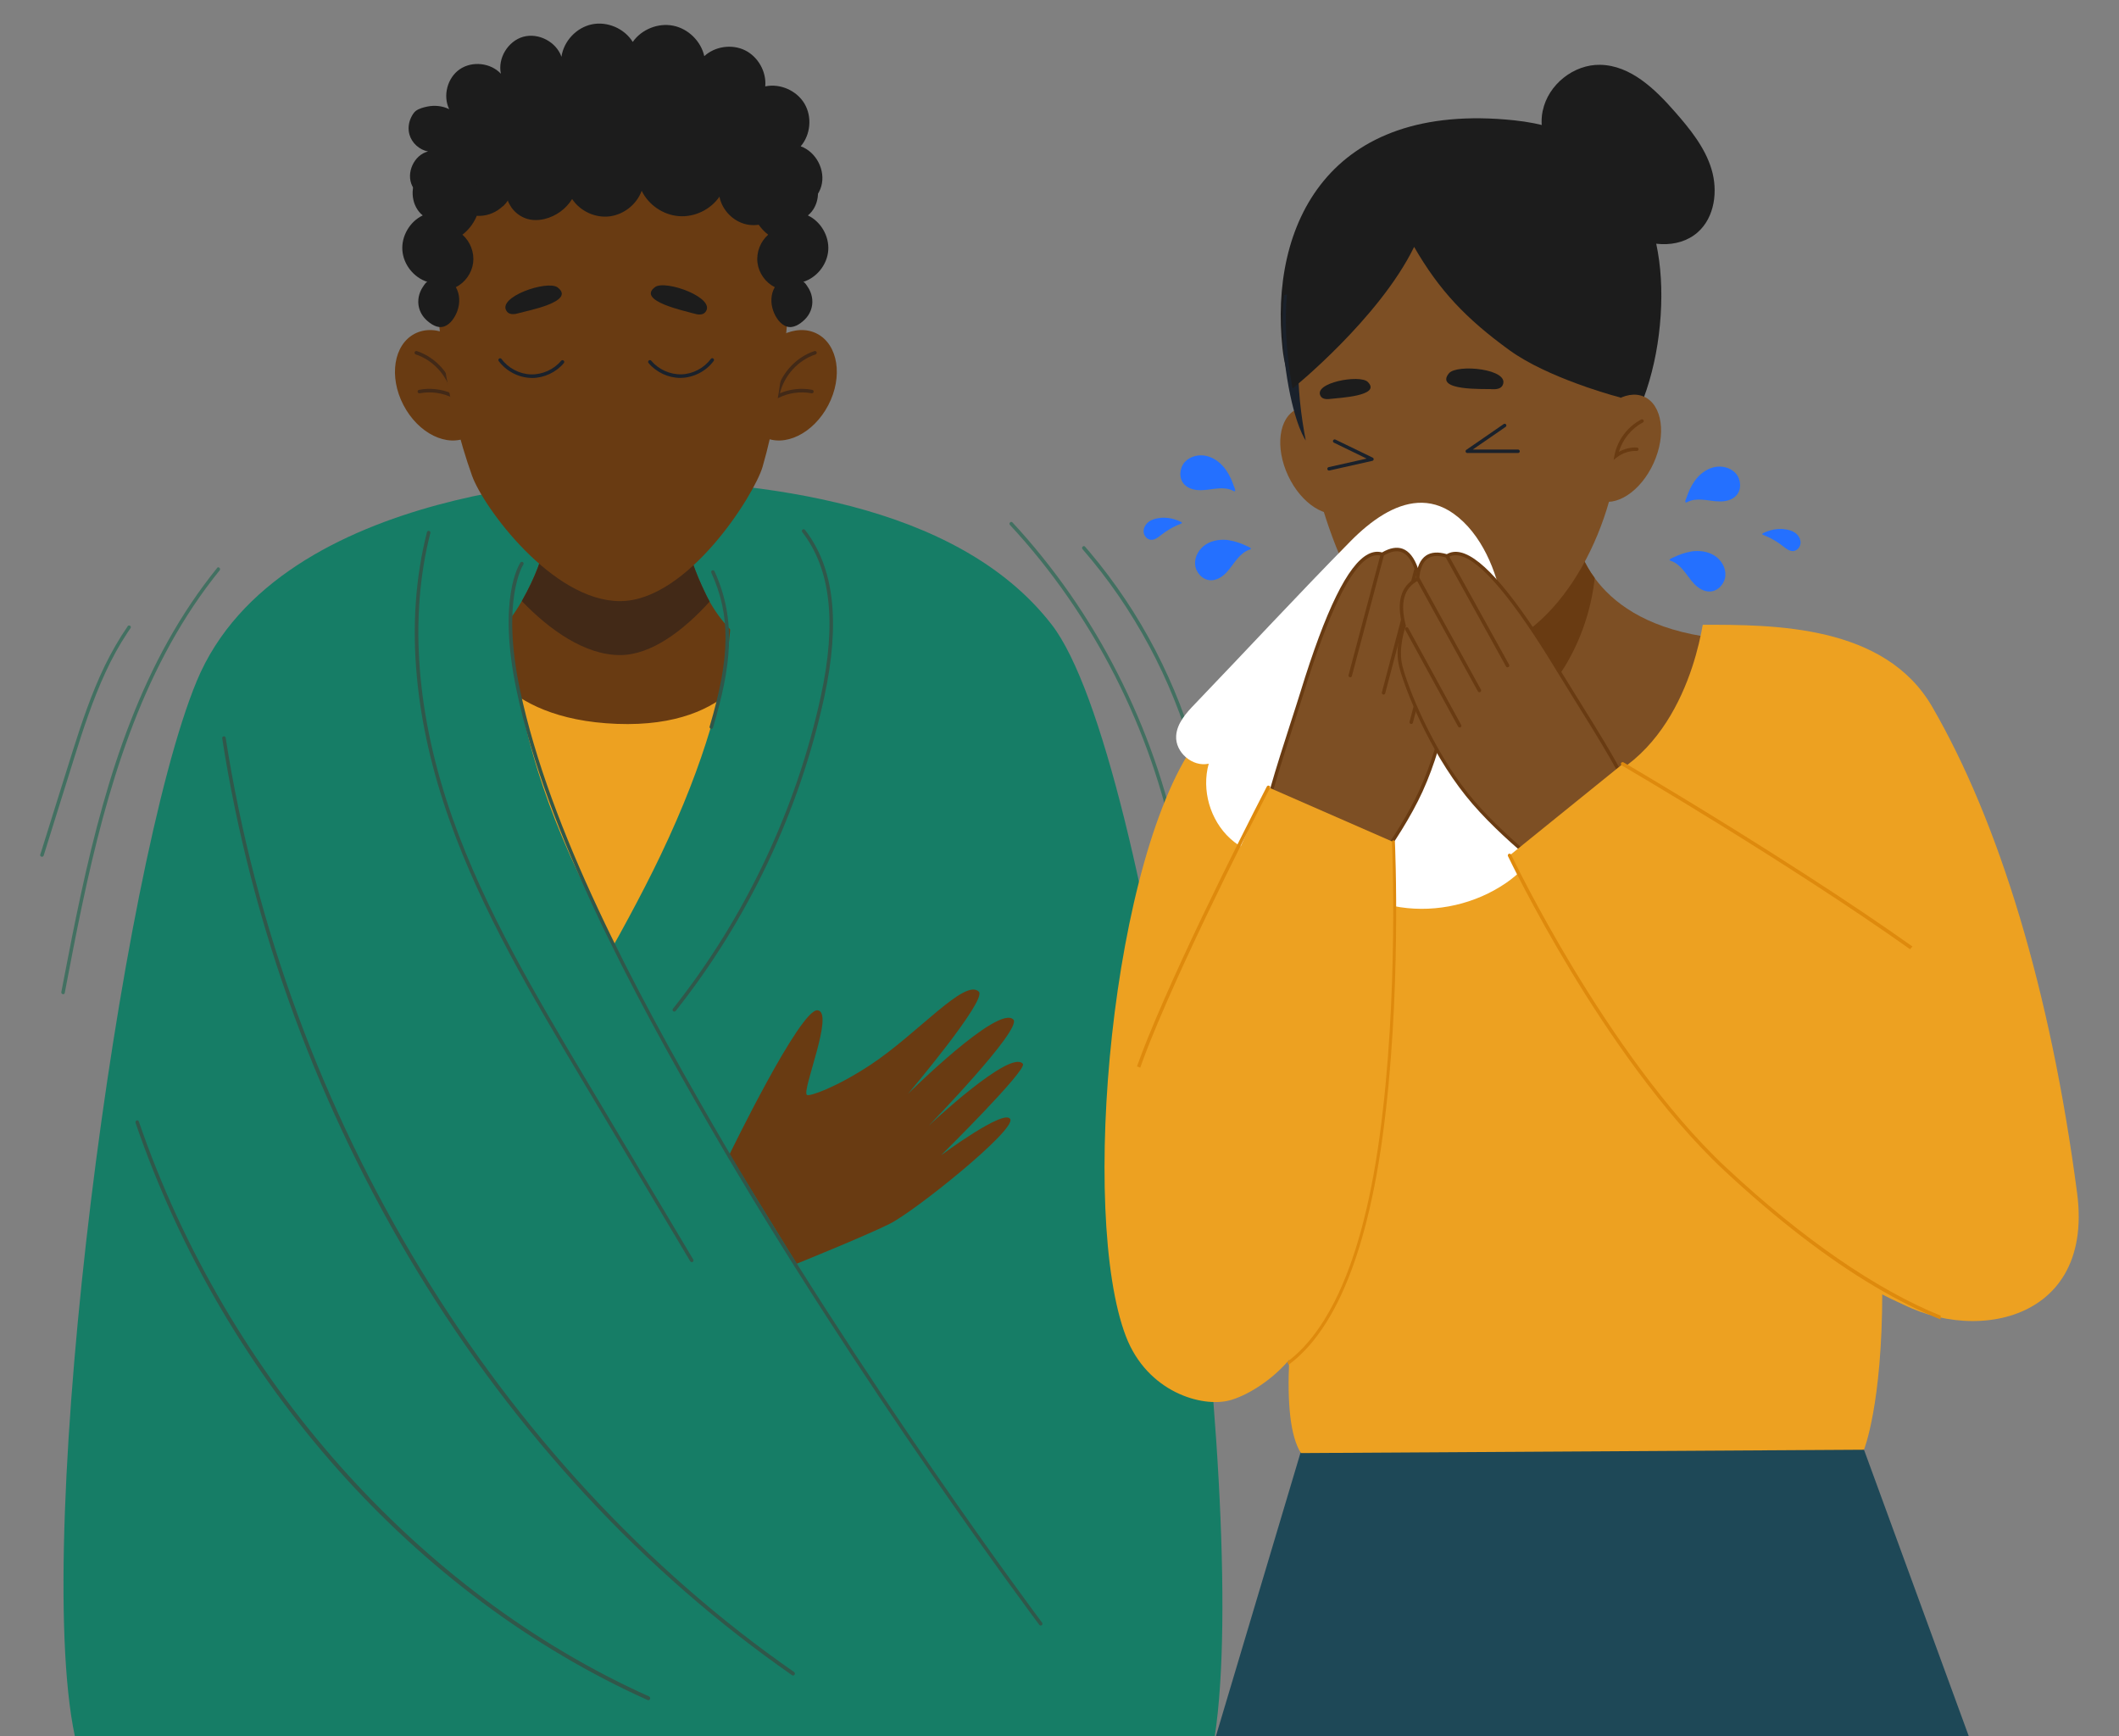
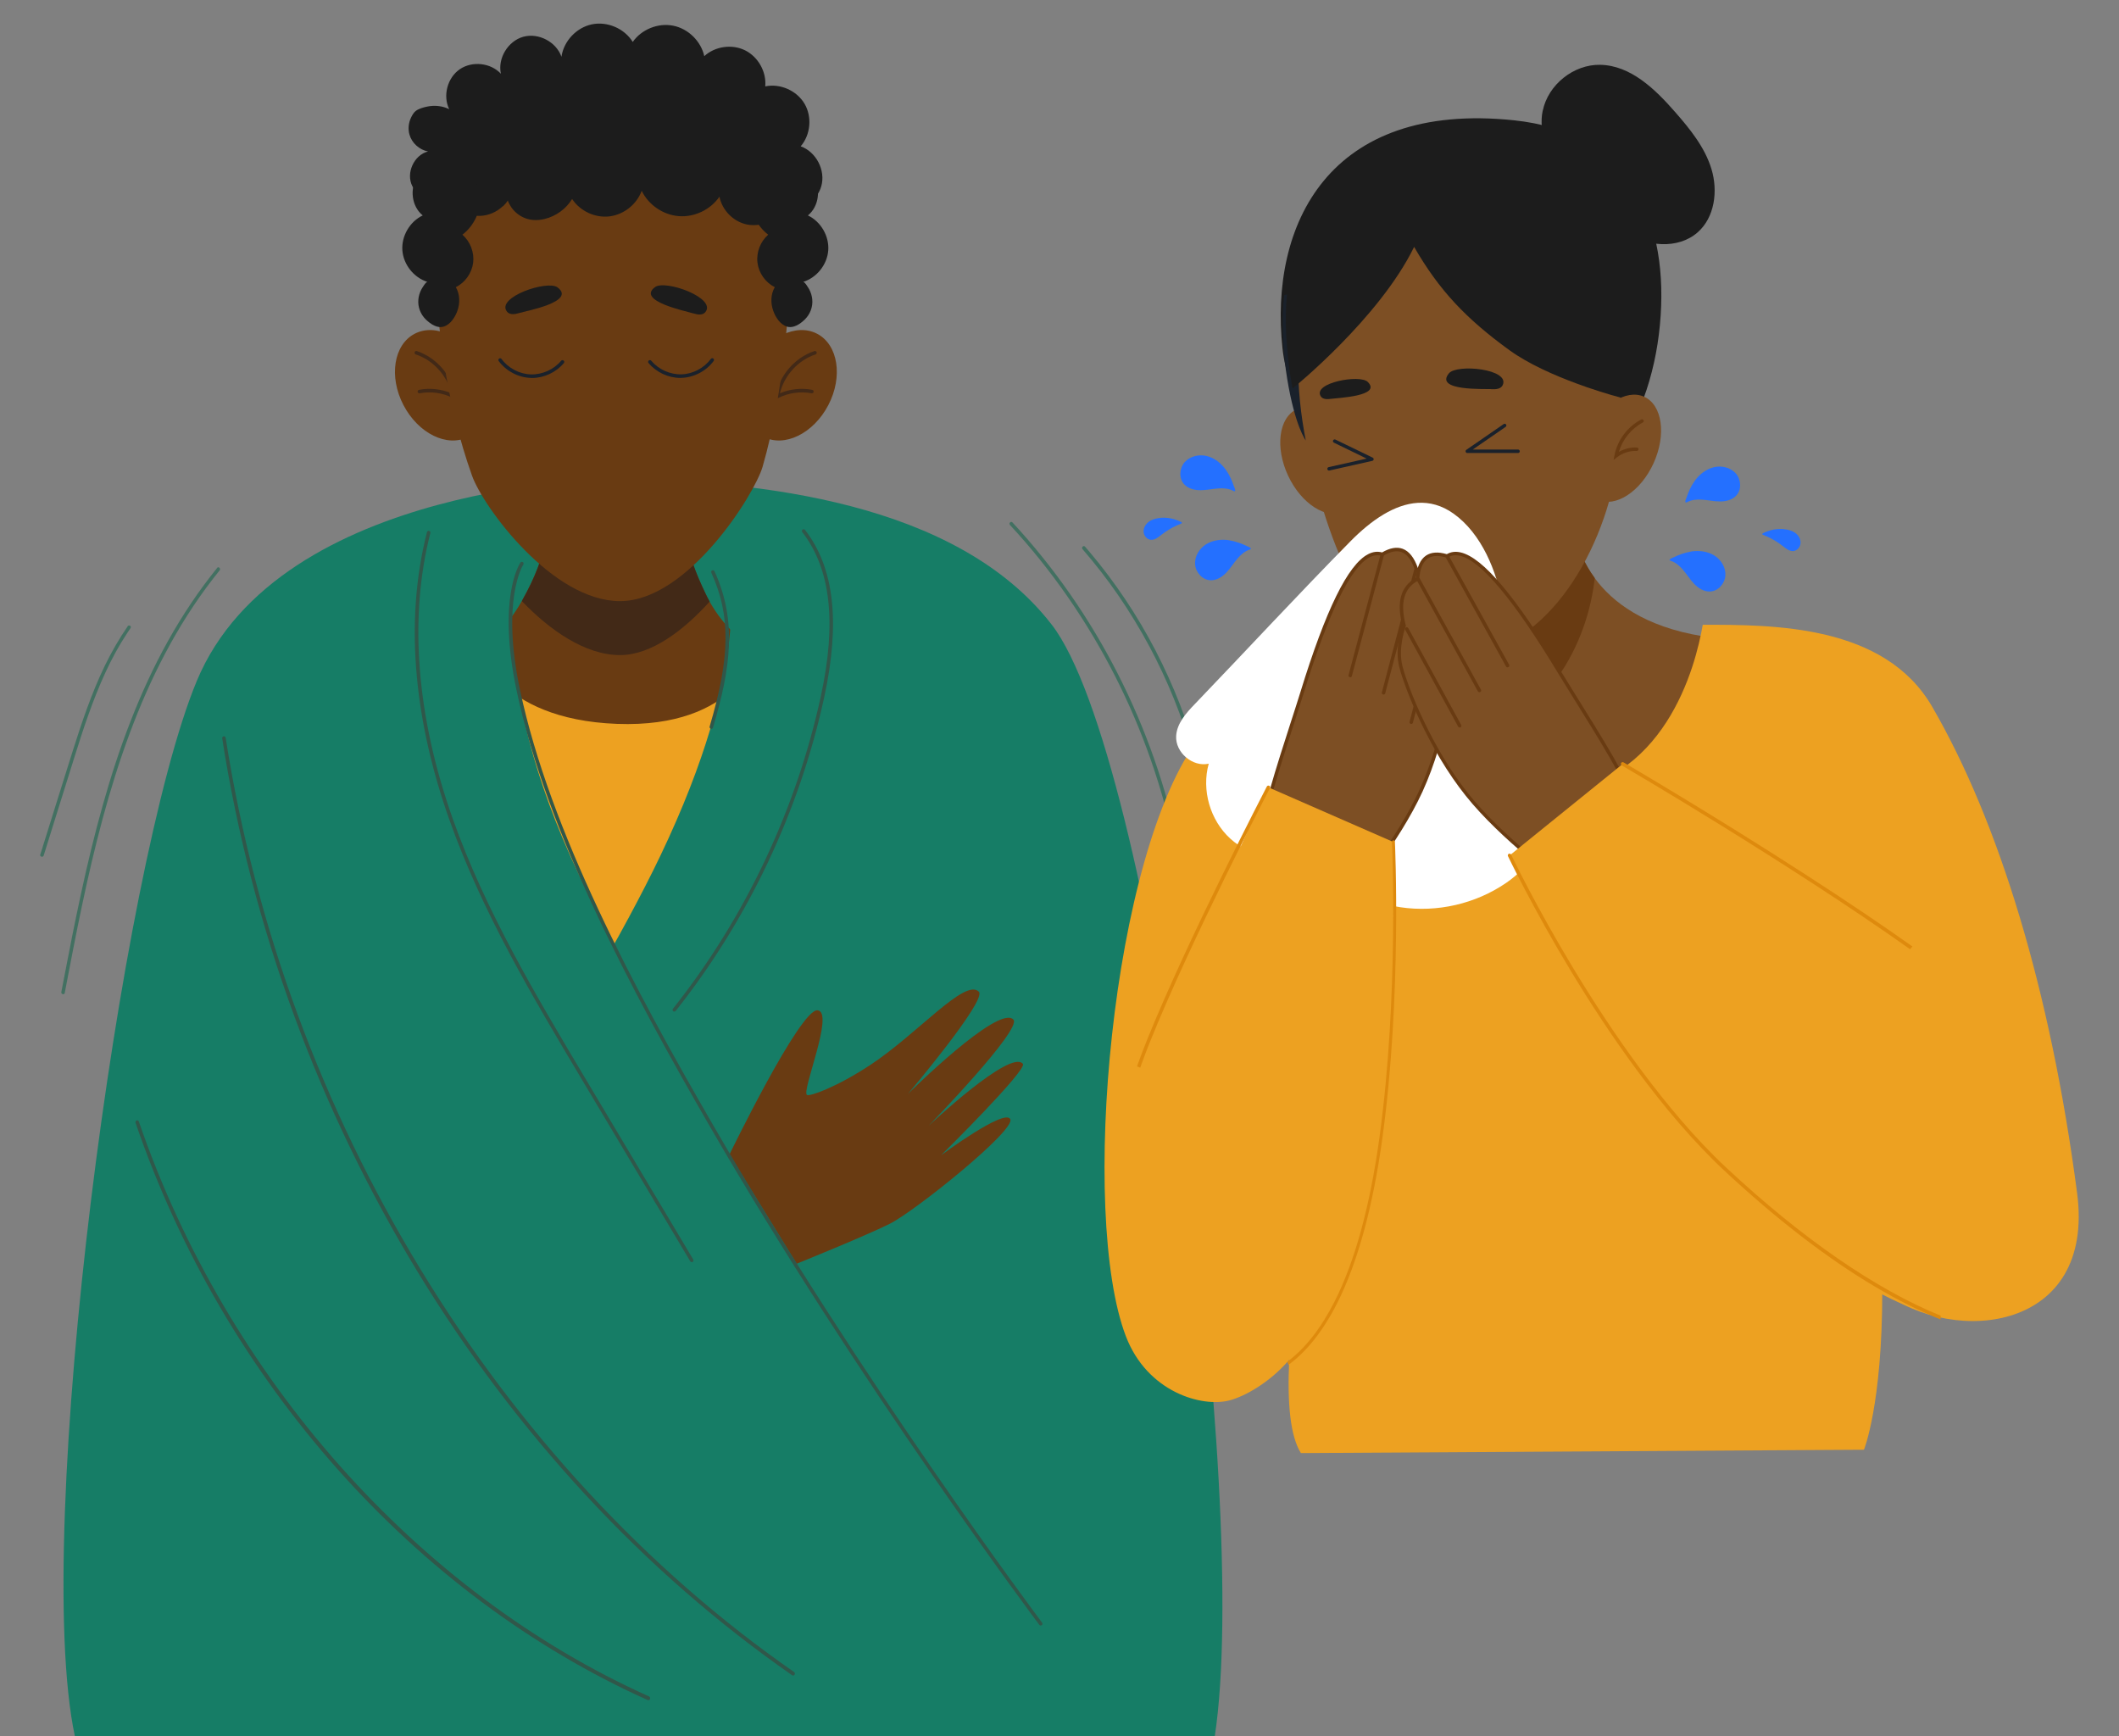
<svg xmlns="http://www.w3.org/2000/svg" id="a" viewBox="0 0 329.93 270.33">
  <rect x="0" y="0" width="329.93" height="270.33" fill="#808080" stroke="none" />
  <defs>
    <style>.b{fill:#fff;}.c{fill:#eda121;}.d{fill:#693b12;}.e{fill:#7d4f24;}.f{fill:#de8a0d;}.g{fill:#167d66;}.h{fill:#2470ff;}.i{fill:#1e4857;}.j{fill:#422917;}.k{fill:#427061;}.l{fill:#1c1c1c;}.m{fill:#1a212b;}.n{fill:#30574a;}</style>
  </defs>
  <path class="d" d="M117.12,56.9c-2.31,4.43-1.52,9.41,1.75,11.11,3.27,1.7,7.79-.51,10.1-4.94,2.31-4.43,1.52-9.41-1.75-11.11s-7.79,.51-10.1,4.94" />
  <path class="j" d="M121.05,61.99c-.06,0-.12-.02-.16-.05-.08-.06-.12-.16-.11-.27,.54-3.18,2.96-6,6.02-7.01,.14-.05,.3,.03,.35,.17,.05,.14-.03,.3-.17,.35-2.71,.89-4.88,3.29-5.55,6.05,1.58-.67,3.34-.86,5.03-.54,.15,.03,.25,.17,.22,.32-.03,.15-.17,.25-.32,.22-1.75-.33-3.59-.07-5.18,.73-.04,.02-.08,.03-.12,.03" />
  <path class="d" d="M74.67,56.9c2.31,4.43,1.52,9.41-1.75,11.11-3.27,1.7-7.79-.51-10.1-4.94-2.31-4.43-1.52-9.41,1.75-11.11,3.27-1.7,7.79,.51,10.1,4.94" />
  <path class="j" d="M70.65,61.99s-.08,0-.12-.03c-1.59-.8-3.43-1.06-5.18-.73-.15,.03-.29-.07-.32-.22-.03-.15,.07-.29,.22-.32,1.69-.32,3.45-.13,5.03,.54-.67-2.77-2.84-5.16-5.55-6.05-.14-.05-.22-.2-.17-.35,.05-.14,.2-.22,.35-.17,3.06,1.01,5.48,3.83,6.02,7.01,.02,.1-.02,.2-.11,.27-.05,.04-.11,.05-.16,.05" />
  <path class="g" d="M189.14,270.33H11.66c-6.73-31.66,7.03-135.43,18.95-164.24,12.93-31.24,65.44-31.55,65.44-31.55,21.92,.34,52.87,3.53,67.71,22.72,15.52,20.06,31.04,135.87,25.38,173.08" />
  <path class="d" d="M122.82,103.28s-1.72,68.73-25.42,66.14c-23.7-2.58-27.79-65.06-27.79-65.06,0,0,7.11-2.8,11.63-10.77h0c4.52-7.97,3.66-11.63,3.66-11.63h21.76s-.24,3.45,3.23,10.56c.19,.4,.39,.78,.6,1.15,4.63,8.24,12.32,9.62,12.32,9.62" />
  <path class="c" d="M74.35,100.7s2.9,11.28,21.7,12c18.8,.71,21.86-11.17,21.86-11.17,0,0-1.11,30.41-10.81,49.16-9.69,18.74-11.05,20.18-11.05,20.18,0,0-18.9-24.49-21.7-37.63-2.8-13.14,0-32.53,0-32.53" />
  <path class="g" d="M78.01,87.77c3.63-.81-2.83,15.11,10.77,45.46,11.07,24.68,35,61.07,35,61.07,0,0-49.36,13.61-59.63-26.96-10.27-40.57-3.26-75.91-3.26-75.91l17.12-3.66Z" />
  <path class="g" d="M113.38,89.06s3.88,14-10.56,44.17c-11.68,24.4-36.51,61.07-36.51,61.07,0,0,49.36,13.61,59.63-26.96,10.27-40.57,3.26-75.91,3.26-75.91l-15.82-2.37Z" />
  <path class="j" d="M110.5,93.66c-4.05,4.48-9.09,8.33-13.96,8.33-5.48,0-11-3.94-15.29-8.41,4.52-7.97,3.66-11.63,3.66-11.63h21.76s-.24,3.45,3.23,10.56c.19,.4,.39,.78,.6,1.15" />
  <path class="d" d="M99.68,12.84c-12.57-1.4-26.52,3.59-30.69,16.29-.98,2.99-1.36,6.16-1.32,9.3,.15,11.84,1.83,24.44,5.83,35.64,1.75,4.89,12.48,19.52,23.04,19.52s20.95-16.63,22.19-20.9c3.45-11.85,4.36-26.83,4.4-34.26,.07-10.25-4.45-19.18-14.14-23.23-2.88-1.2-6.06-2-9.32-2.36" />
  <path class="d" d="M113.58,179.74s11.01-22.71,13.71-22.45c2.7,.27-2.51,12.53-1.65,13.18,.36,.28,4.55-1.15,9.93-4.71,7.35-4.86,14.7-13.52,16.84-11.36,1.31,1.31-11.04,15.91-11.04,15.91,0,0,14.05-13.96,16.41-11.58,1.46,1.47-13.2,16.55-13.2,16.55,0,0,12.75-12.02,14.68-9.65,.75,.92-12.72,14.22-12.72,14.22,0,0,9.9-7.34,10.76-5.61,.86,1.73-14.91,14.39-18.8,16.31-3.88,1.93-14.46,6.2-14.46,6.2l-10.47-17.01Z" />
  <path class="n" d="M110.76,113.47s-.05,0-.08-.01c-.15-.04-.23-.2-.19-.34,3.22-10.82,3.29-17.31,.26-23.96-.06-.14,0-.3,.14-.36s.3,0,.36,.14c3.53,7.75,2.53,15.06-.24,24.35-.04,.12-.15,.2-.26,.2" />
  <path class="n" d="M162.04,253.08c-.08,0-.17-.04-.22-.11-.28-.37-28.18-37.61-51.29-77.59-12.25-21.19-25.41-45.82-30.08-67.79-3.06-14.4,.43-19.78,.58-20,.08-.12,.25-.16,.38-.07,.12,.08,.16,.25,.07,.38-.05,.08-3.5,5.49-.5,19.58,4.66,21.9,17.79,46.48,30.02,67.63,23.1,39.95,50.98,77.16,51.26,77.53,.09,.12,.07,.29-.05,.38-.05,.04-.11,.06-.16,.06" />
  <path class="n" d="M123.49,260.87c-.05,0-.1-.02-.15-.05-11.48-7.98-22.3-17.42-32.16-28.07-9.73-10.51-18.53-22.2-26.16-34.74-7.63-12.54-14.09-25.93-19.19-39.79-5.17-14.05-8.95-28.6-11.23-43.24-.03-.16,.07-.32,.22-.34,.15-.03,.29,.08,.32,.25,9.2,58.94,42.28,113.31,88.5,145.43,.13,.09,.16,.27,.08,.41-.05,.09-.14,.14-.23,.14" />
  <path class="n" d="M100.96,264.71s-.07,0-.1-.02c-8.98-4.03-17.68-9.17-25.86-15.28-8.06-6.02-15.63-12.99-22.48-20.71-6.85-7.72-12.99-16.19-18.25-25.18-5.33-9.11-9.76-18.76-13.16-28.69-.05-.15,.02-.33,.16-.39,.14-.06,.3,.02,.35,.18,13.68,39.85,43.37,73.31,79.44,89.5,.14,.06,.21,.24,.15,.39-.04,.12-.15,.19-.25,.19" />
  <path class="n" d="M104.99,157.5c-.06,0-.12-.02-.17-.06-.12-.09-.14-.27-.04-.39,11.24-14.17,19.2-31.01,23.03-48.68,2.48-11.47,1.53-19.82-2.9-25.53-.09-.12-.07-.29,.05-.39,.12-.09,.29-.07,.38,.05,4.54,5.84,5.52,14.34,3.01,25.98-3.85,17.76-11.85,34.67-23.14,48.91-.05,.07-.13,.1-.22,.1" />
  <path class="n" d="M107.71,196.5c-.09,0-.19-.05-.24-.13l-16.86-28.28c-7.65-12.83-15.55-26.09-20.64-40.45-2.69-7.58-4.39-15.06-5.06-22.23-.75-7.97-.22-15.56,1.57-22.56,.04-.15,.19-.24,.33-.2,.15,.04,.24,.19,.2,.33-3.37,13.16-2.17,28.54,3.48,44.48,5.07,14.3,12.96,27.54,20.59,40.35l16.86,28.28c.08,.13,.03,.3-.09,.38-.04,.03-.09,.04-.14,.04" />
  <path class="l" d="M107.89,48.77c.65,.21,1.48,.37,1.93-.17,1.81-2.2-6.21-5.09-7.82-3.91-2.97,2.17,4.87,3.76,5.89,4.09" />
  <path class="l" d="M80.86,48.73c-.65,.2-1.49,.34-1.92-.21-1.77-2.23,6.3-4.98,7.88-3.77,2.93,2.22-4.93,3.67-5.96,3.98" />
  <path class="m" d="M105.94,58.84c-1.88,0-3.76-.88-4.96-2.32-.1-.12-.08-.29,.03-.39,.12-.1,.29-.08,.39,.03,1.13,1.36,2.94,2.17,4.71,2.12,1.77-.05,3.52-.98,4.57-2.4,.09-.12,.26-.15,.38-.06,.12,.09,.15,.26,.06,.38-1.15,1.56-3.06,2.57-5,2.63-.06,0-.12,0-.18,0" />
  <path class="m" d="M82.83,58.84c-.06,0-.12,0-.18,0-1.94-.06-3.85-1.07-5-2.63-.09-.12-.06-.29,.06-.38,.12-.09,.29-.06,.38,.06,1.05,1.43,2.8,2.35,4.57,2.4,1.77,.05,3.58-.76,4.71-2.12,.1-.12,.27-.13,.39-.03,.12,.1,.13,.27,.03,.39-1.2,1.44-3.09,2.32-4.96,2.32" />
  <path class="k" d="M33.82,88.41c-2.88,3.56-5.43,7.38-7.66,11.38-2.23,3.99-4.14,8.16-5.8,12.42-1.69,4.31-3.12,8.73-4.37,13.19-1.27,4.5-2.36,9.05-3.35,13.61-.99,4.56-1.89,9.14-2.76,13.72-.11,.57-.22,1.15-.33,1.72-.07,.34,.46,.49,.53,.15,.87-4.56,1.74-9.12,2.7-13.66,.96-4.54,2.01-9.06,3.22-13.54,1.21-4.46,2.58-8.88,4.19-13.21,1.59-4.28,3.42-8.47,5.56-12.51,2.14-4.04,4.59-7.92,7.39-11.54,.35-.45,.7-.9,1.06-1.34,.22-.27-.17-.66-.39-.39" />
  <path class="k" d="M19.88,97.51c-1.35,1.95-2.52,4.01-3.56,6.14-1.04,2.14-1.93,4.35-2.75,6.58-.82,2.23-1.55,4.49-2.27,6.76-.78,2.48-1.55,4.95-2.33,7.43-.8,2.56-1.6,5.12-2.4,7.68l-.3,.95c-.11,.34,.42,.48,.53,.15,.8-2.55,1.59-5.1,2.39-7.65,.78-2.5,1.56-5.01,2.35-7.51,.71-2.27,1.43-4.53,2.23-6.77,.79-2.23,1.66-4.43,2.65-6.58,.99-2.14,2.12-4.22,3.42-6.18,.16-.24,.33-.49,.49-.73,.2-.29-.27-.56-.47-.28" />
  <path class="k" d="M183.89,133.92c-.87-4.75-2.08-9.44-3.59-14.03-1.51-4.56-3.32-9.01-5.43-13.33-2.11-4.33-4.51-8.51-7.19-12.51-2.68-4-5.64-7.82-8.85-11.41-.39-.44-.79-.87-1.19-1.3-.24-.26-.63,.13-.39,.39,3.26,3.51,6.26,7.25,8.99,11.19,2.72,3.92,5.18,8.03,7.35,12.29,2.17,4.27,4.06,8.68,5.63,13.21,1.57,4.51,2.84,9.13,3.79,13.81,.95,4.69,1.58,9.45,1.86,14.23,.03,.59,.06,1.17,.09,1.76,.01,.35,.56,.35,.55,0-.2-4.8-.74-9.58-1.61-14.3" />
  <path class="k" d="M188.44,127.43c-.46-3.05-1.08-6.07-1.88-9.05-.79-2.95-1.74-5.86-2.85-8.72-1.12-2.87-2.39-5.68-3.81-8.42-1.42-2.72-2.98-5.37-4.69-7.92-1.71-2.55-3.55-5.01-5.53-7.35-.25-.29-.49-.58-.74-.86-.23-.27-.62,.12-.39,.39,2,2.31,3.88,4.73,5.61,7.25,1.73,2.52,3.32,5.14,4.77,7.83,1.44,2.68,2.73,5.45,3.87,8.27,1.14,2.82,2.12,5.71,2.95,8.64,.83,2.94,1.49,5.93,1.98,8.95,.06,.37,.12,.75,.18,1.12,.02,.15,.21,.23,.34,.19,.16-.04,.21-.19,.19-.34" />
  <path class="l" d="M78.33,32.11c.29-.28,.55-.59,.76-.93-.07,.11,.27,.68,.33,.78,.14,.26,.31,.5,.51,.72,.39,.45,.87,.82,1.39,1.09,1.09,.56,2.31,.61,3.49,.32,1.75-.43,3.33-1.56,4.27-3.11,1.23,1.88,3.58,2.98,5.81,2.71s4.26-1.87,5.02-3.99c1.06,2.2,3.35,3.77,5.79,3.95,2.44,.19,4.94-1.01,6.32-3.03,.41,2.11,2.17,3.9,4.28,4.33,2.11,.43,4.43-.52,5.63-2.31,2.51,.5,5.26-1.19,5.95-3.66,.69-2.47-.8-5.34-3.21-6.2,1.55-1.8,1.8-4.6,.59-6.64s-3.78-3.18-6.11-2.69c.21-2.26-1.09-4.59-3.13-5.61-2.04-1.01-4.68-.64-6.36,.9-.52-2.33-2.5-4.28-4.85-4.74-2.34-.47-4.92,.57-6.29,2.53-1.29-2.09-3.95-3.24-6.36-2.74-2.41,.5-4.39,2.61-4.74,5.05-.81-2.33-3.58-3.78-5.96-3.11-2.37,.67-3.99,3.34-3.47,5.75-1.6-1.71-4.47-2.02-6.4-.7-1.93,1.32-2.67,4.12-1.65,6.22-1.04-.52-2.26-.64-3.4-.41-.58,.12-1.3,.31-1.79,.67-.33,.24-.59,.71-.76,1.07-.38,.81-.48,1.75-.24,2.61,.37,1.33,1.55,2.39,2.9,2.64-2.2,.55-3.48,3.38-2.45,5.4,1.03,2.02,4.07,2.63,5.81,1.17-.03,.46-.01,.96,.3,1.31,.15,.17,.3,.34,.46,.51,.34,.35,.74,.66,1.16,.91,.84,.49,1.82,.75,2.79,.73,1.32-.03,2.61-.59,3.56-1.5" />
  <path class="l" d="M70.98,44.71c1.45-.73,2.49-2.2,2.69-3.81s-.45-3.29-1.67-4.36c1.77-1.36,2.88-3.61,2.71-5.84-.17-2.23-1.68-4.34-3.78-5.09-2.11-.74-4.69,.02-5.94,1.88-1.24,1.86-.91,4.65,.83,6.05-2.01,.95-3.33,3.21-3.17,5.43,.16,2.22,1.78,4.26,3.91,4.92-.24-.07-.89,1.05-.98,1.22-.24,.47-.39,.98-.44,1.51-.11,1.17,.33,2.31,1.17,3.13,.72,.69,1.76,1.42,2.8,1.09s1.77-1.49,2.11-2.46c.42-1.19,.4-2.57-.25-3.68" />
  <path class="l" d="M120.63,44.71c-1.45-.73-2.49-2.2-2.69-3.81s.45-3.29,1.67-4.36c-1.77-1.36-2.88-3.61-2.71-5.84,.17-2.23,1.68-4.34,3.78-5.09,2.11-.74,4.69,.02,5.94,1.88,1.24,1.86,.91,4.65-.83,6.05,2.01,.95,3.33,3.21,3.17,5.43-.16,2.22-1.78,4.26-3.91,4.92,.24-.07,.89,1.05,.98,1.22,.24,.47,.39,.98,.44,1.51,.11,1.17-.33,2.31-1.17,3.13-.71,.69-1.76,1.42-2.8,1.09-1.04-.33-1.77-1.49-2.11-2.46-.42-1.19-.4-2.57,.25-3.68" />
  <path class="l" d="M258.57,49.08c-1.05,16.3-9.79,30.14-24.02,30.97-14.23,.83-33.11-9.55-34.86-25.79-2.08-19.19,7.14-38.56,36.05-35.53,17.38,1.82,23.85,14.58,22.83,30.35" />
-   <polygon class="i" points="204.1 220.79 189.31 270.33 306.55 270.33 288.14 220.01 204.1 220.79" />
  <path class="e" d="M277.59,156.36c-4.56,2.65-9.5,4.67-14.54,6.22-13.5,4.16-27.98,5.11-41.91,2.75-9.04-1.53-17.99-4.52-25.33-10.01-7.34-5.5-12.91-13.73-13.89-22.84-.16-1.46-.18-2.94-.08-4.4,.32-4.57,1.86-9.08,4.51-12.82,5.21-7.35,14.41-9.5,22.98-10.48,.97-.11,1.88-.21,2.71-.33,2.37-.34,4.11-.8,4.91-1.97,.07-.1,.14-.21,.21-.31,.46-.72,.96-1.64,1.47-2.68,.04-.08,.08-.16,.12-.24,.27-.55,.54-1.14,.82-1.74,.55-1.21,1.09-2.49,1.61-3.75,1.76-4.31,3.19-8.37,3.19-8.37l6.36-1.26,14.24-2.83s.08,4.28,3.33,8.71c2.74,3.73,7.72,7.56,16.8,9.04,7.29,1.19,14.48,1.69,21.55,3.97,4.05,1.3,7.35,6.24,9.1,9.9,1.99,4.15,2.9,8.82,2.62,13.41-.55,8.97-5.27,17.37-11.84,23.49-2.71,2.53-5.72,4.7-8.93,6.56" />
  <path class="d" d="M248.3,89.99c-.06,.59-.14,1.18-.24,1.77-.46,2.81-1.27,5.55-2.41,8.15-.57,1.3-1.23,2.57-1.96,3.78-.81,1.35-1.77,2.53-2.82,3.71-2.32,2.62-4.9,5.01-7.7,7.12-2.04,1.54-4.19,2.94-6.43,4.17-.56,.31-1.14,.59-1.7,.89-.45,.25-.76,.62-1.18,.9-.94,.64-2.1,1.06-3.12,1.56-1.36,.67-2.72,1.33-4.09,1.99-.27,.13-4.65,2.13-4.6,2.28-3.51-6.53-4.34-14.32-2.73-21.55,.97-.11,1.88-.21,2.71-.33,2.37-.34,4.11-.8,4.91-1.97,.07-.1,.14-.21,.21-.31,.56-.86,1.02-1.77,1.47-2.68,.04-.08,.08-.16,.12-.24,.24-.5,.54-.91,.71-1.44,.03-.1,.07-.2,.1-.3h0c.15-.45,.3-.89,.48-1.33,.33-.83,.71-1.64,1.13-2.43,1.94-3.61,4.81-6.73,8.29-8.91,.42-.26,.84-.5,1.26-.73l14.24-2.83s.08,4.28,3.33,8.71" />
  <path class="c" d="M293.07,201.07c0,17.64-2.85,24.64-2.85,24.64l-87.67,.52c-1.65-2.63-2.14-7.72-1.82-14.52-3.11,3.63-7,5.71-9.27,6.31-4.3,1.15-12.82-1.27-16.15-9.95-7.26-18.93-2.33-75.22,11.45-93.29,7.77-10.19,19.09-9.46,25.29-10.34,2.57,6.03,10.63,20.41,28.76,19.19,18.45-1.24,23.18-19.86,24.31-26.36,11.02,0,28.31-.04,35.72,12.76,10.38,17.9,18.42,44.09,22.57,75.74,2.81,21.42-18.93,23.86-30.35,15.3" />
  <path class="e" d="M210.71,69.31c2.06,4.4,1.46,9.04-1.34,10.35-2.8,1.31-6.75-1.19-8.81-5.6-2.06-4.4-1.46-9.04,1.34-10.35,2.8-1.31,6.75,1.19,8.81,5.6" />
  <path class="m" d="M203.31,68.58s-1.69-2.23-2.9-9.65c-1.21-7.41-.46-12.97-.46-12.97,0,0,6.33-2.38,6.67,4,.34,6.38-3.31,18.62-3.31,18.62" />
  <path class="e" d="M252.14,68.93c-.86,13.62-9.31,30.01-21.38,32.59-10.27,2.2-18.21-3.2-23.82-19.33-.63-1.81-1.23-3.75-1.8-5.83-.32-1.17-.63-2.38-.94-3.64-9.66-40.18,16.9-41.21,34.66-34.32,13.88,5.39,13.89,20.88,13.28,30.52" />
  <path class="e" d="M257.47,72.1c-2.01,4.43-5.92,6.98-8.74,5.71-2.82-1.28-3.48-5.9-1.47-10.33,2.01-4.43,5.92-6.98,8.74-5.71,2.82,1.28,3.48,5.9,1.47,10.33" />
  <path class="b" d="M215.44,80.08c-1.88,1.12-3.62,2.62-5.14,4.16-8.21,8.33-16.15,16.92-24.26,25.37-1.36,1.41-2.79,3-2.91,4.96-.16,2.57,2.55,4.89,5.07,4.33-1.14,4.1,.21,8.79,3.35,11.66,3.15,2.87,7.95,3.77,11.92,2.25,3.58,4.5,8.9,7.58,14.59,8.44,5.69,.85,11.68-.53,16.43-3.78,1.96-1.35,3.78-3.1,4.55-5.35,.79-2.3,.4-4.81,0-7.21-1.7-10.28-3.41-20.55-5.11-30.83-.85-5.12-3.25-11.01-7.62-14.12-3.69-2.62-7.49-1.88-10.87,.12" />
  <path class="e" d="M210.36,139.74s7.23-8.6,10.88-16.6c3.65-7.99,5.11-17.9,5.15-21.82,.03-3.19-2.04-6.1-2.04-6.1,.04-4.08-1.41-6-3.8-6.56-1.07-3.16-2.87-3.83-5.33-2.35-3.72-1.24-7.88,7.12-12.31,20.78-2.05,6.34-6.37,19.13-6.7,24.16-.33,5.03,14.14,8.49,14.14,8.49" />
  <path class="d" d="M219.73,112.71s-.05,0-.07,0c-.14-.04-.23-.19-.19-.33l4.33-16.63c.04-.14,.19-.23,.33-.19,.14,.04,.23,.18,.19,.33l-4.33,16.63c-.03,.12-.14,.2-.26,.2" />
  <path class="d" d="M215.42,108.13s-.05,0-.07,0c-.14-.04-.23-.19-.19-.33l5.03-19.11c.04-.14,.19-.23,.33-.19,.14,.04,.23,.19,.19,.33l-5.03,19.11c-.03,.12-.14,.2-.26,.2" />
  <path class="d" d="M210.23,105.44s-.05,0-.07,0c-.14-.04-.23-.19-.19-.33l4.97-18.72c.04-.14,.19-.23,.33-.19,.14,.04,.23,.19,.19,.33l-4.97,18.72c-.03,.12-.14,.2-.26,.2" />
  <path class="d" d="M214.44,86.45c-.38,0-.78,.1-1.18,.31-2.97,1.53-6.43,8.65-10.28,21.17-.42,1.36-.95,3-1.51,4.74-2.11,6.54-4.74,14.67-4.99,18.59-.29,4.47,12.2,7.77,13.78,8.17,.91-1.1,7.38-9.06,10.74-16.41,3.8-8.31,5.09-18.21,5.12-21.71,.03-3.06-1.97-5.91-1.99-5.94l-.05-.07v-.09c.04-3.66-1.14-5.72-3.59-6.3l-.14-.03-.05-.14c-.52-1.54-1.22-2.48-2.09-2.79-.78-.28-1.73-.08-2.84,.59l-.11,.06-.12-.04c-.23-.08-.46-.12-.7-.12m-3.98,53.59l-.16-.04c-.6-.14-14.68-3.57-14.35-8.77,.26-3.99,2.89-12.16,5.01-18.72,.56-1.73,1.09-3.37,1.51-4.73,3.95-12.84,7.4-19.87,10.55-21.49,.74-.38,1.47-.47,2.17-.27,1.21-.71,2.29-.9,3.2-.57,1,.37,1.8,1.37,2.37,2.99,2.61,.69,3.88,2.88,3.86,6.7,.33,.48,2.07,3.19,2.04,6.18-.03,3.53-1.34,13.54-5.17,21.93-3.63,7.95-10.85,16.58-10.92,16.66l-.11,.13Z" />
  <path class="e" d="M243.01,137.2s-9.1-6.58-14.59-13.46c-5.48-6.86-9.31-16.12-10.3-19.91-.8-3.08,.5-6.41,.5-6.41-1.03-3.95-.09-6.16,2.09-7.29,.27-3.32,1.86-4.42,4.6-3.57,3.31-2.11,9.38,4.99,16.99,17.16,3.54,5.65,10.84,17,12.38,21.81,1.54,4.8-11.65,11.67-11.65,11.67" />
  <path class="d" d="M227.28,113.27c-.09,0-.19-.05-.24-.14l-8.25-15.08c-.07-.13-.02-.29,.11-.37,.13-.07,.29-.02,.37,.11l8.24,15.08c.07,.13,.02,.29-.11,.37-.04,.02-.09,.03-.13,.03" />
  <path class="d" d="M230.35,107.78c-.09,0-.19-.05-.24-.14l-9.53-17.32c-.07-.13-.02-.29,.11-.37,.13-.07,.29-.02,.37,.11l9.53,17.32c.07,.13,.02,.29-.11,.36-.04,.02-.09,.03-.13,.03" />
  <path class="d" d="M234.73,103.9c-.09,0-.19-.05-.24-.14l-9.38-16.95c-.07-.13-.02-.29,.11-.37s.29-.02,.37,.1l9.38,16.95c.07,.13,.03,.29-.1,.37-.04,.02-.09,.03-.13,.03" />
  <path class="d" d="M223.7,86.56c-.54,0-1.01,.13-1.38,.38-.77,.52-1.22,1.6-1.35,3.22v.15l-.14,.07c-2.23,1.16-2.87,3.44-1.95,6.98l.02,.08-.03,.08s-1.26,3.29-.49,6.25c.88,3.38,4.54,12.67,10.25,19.81,5.05,6.32,13.26,12.46,14.41,13.31,1.43-.77,12.74-7.01,11.38-11.27-1.2-3.74-5.73-11-9.36-16.82-.96-1.55-1.87-3.01-2.61-4.23-6.78-11.21-11.87-17.28-15.12-18.04-.72-.17-1.33-.08-1.87,.26l-.1,.07-.12-.04c-.56-.17-1.07-.26-1.52-.26m19.29,50.96l-.13-.1c-.09-.07-9.19-6.68-14.65-13.51-5.76-7.2-9.46-16.59-10.35-20.01-.75-2.9,.27-5.95,.47-6.49-.95-3.7-.25-6.14,2.11-7.44,.16-1.71,.69-2.87,1.57-3.47,.8-.54,1.89-.62,3.24-.22,.64-.37,1.37-.46,2.17-.27,3.45,.81,8.5,6.79,15.46,18.28,.74,1.22,1.65,2.67,2.61,4.22,3.65,5.85,8.2,13.14,9.42,16.94,1.59,4.96-11.24,11.71-11.79,11.99l-.15,.08Z" />
  <path class="c" d="M216.84,131.04s2.42,25.15-3.42,48.16c-6.73,26.54-22.71,36.84-27.74,34.06-7.59-4.19-21.01-19.33-6.23-51.62,7.16-15.65,17.97-39.09,17.97-39.09l19.41,8.49Z" />
  <path class="f" d="M217.2,131.07c0-.14-.12-.25-.25-.24-.13,0-.23,.13-.22,.27,.01,.24,1.1,23.89-1.95,46.01-1.46,10.62-3.79,19.18-6.94,25.43-2.12,4.21-4.6,7.38-7.4,9.47,.06,.16,.12,.33,.16,.5,2.9-2.13,5.47-5.39,7.65-9.72,3.17-6.31,5.52-14.92,6.99-25.6,3.05-22.17,1.96-45.88,1.95-46.12" />
  <path class="f" d="M197.61,122.34c-.13-.07-.29-.02-.36,.11-.12,.24-12.32,23.73-18.68,39.52-.55,1.37-1.06,2.72-1.54,4.06,.17,.05,.34,.12,.5,.2,.48-1.34,.99-2.7,1.54-4.06,6.35-15.77,18.54-39.24,18.66-39.48,.07-.13,.02-.29-.11-.36" />
  <path class="c" d="M297.57,203.52s-11.13-3.17-28.93-21.49c-17.8-18.32-33.59-48.85-33.59-48.85l17.51-14.16s35.48,20.46,53.48,34.45c9.77,7.59,21.81,25.32,14.33,41.78-6,13.2-22.8,8.27-22.8,8.27" />
  <path class="f" d="M297.77,147.36c-4.76-3.38-10.33-7.13-16.72-11.25-14.58-9.42-28.13-17.34-28.27-17.42-.13-.07-.29-.03-.37,.1-.07,.13-.03,.29,.1,.37,.37,.22,25.88,15.14,44.9,28.63,.11-.16,.23-.3,.36-.43" />
  <path class="f" d="M302.19,204.85c-10.01-4.05-21.54-11.97-33.37-23.02-9.62-8.98-18.22-21.76-23.75-30.9-5.99-9.91-9.75-17.79-9.79-17.87-.06-.13-.22-.19-.36-.13-.13,.06-.19,.22-.13,.36,.04,.08,3.81,7.98,9.81,17.91,5.54,9.17,14.18,21.99,23.84,31.02,8.12,7.57,16.01,13.66,23.47,18.08,3.56,2.11,6.98,3.82,10.23,5.12,0-.19,0-.39,.04-.58" />
  <path class="d" d="M251.24,71.6l.13-.69c.46-2.38,2.02-4.47,4.17-5.6,.13-.07,.29-.02,.36,.11,.07,.13,.02,.29-.11,.36-1.78,.93-3.16,2.64-3.73,4.57,.85-.48,1.84-.72,2.8-.68,.15,0,.26,.13,.26,.28,0,.15-.13,.26-.28,.26-1.08-.05-2.18,.31-3.04,.96l-.56,.43Z" />
  <path class="m" d="M236.37,70.53h-7.91c-.12,0-.22-.08-.26-.19-.03-.11,0-.23,.1-.3l5.83-4.02c.12-.08,.29-.05,.37,.07,.08,.12,.05,.29-.07,.37l-5.12,3.53h7.05c.15,0,.27,.12,.27,.27s-.12,.27-.27,.27" />
  <path class="m" d="M206.93,73.26c-.12,0-.23-.09-.26-.21-.03-.14,.06-.29,.2-.32l5.92-1.33-5.1-2.48c-.13-.06-.19-.22-.12-.36,.06-.13,.23-.19,.36-.12l5.8,2.81c.1,.05,.16,.16,.15,.27-.01,.11-.1,.21-.21,.23l-6.67,1.5s-.04,0-.06,0" />
  <path class="l" d="M232.18,60.59c.67,.04,1.5,0,1.79-.63,1.19-2.52-7.12-3.34-8.37-1.84-2.3,2.78,5.53,2.4,6.58,2.46" />
  <path class="l" d="M207.27,62.09c-.59,.09-1.33,.11-1.64-.41-1.25-2.09,6.11-3.43,7.33-2.22,2.25,2.22-4.75,2.49-5.68,2.63" />
  <path class="h" d="M190.88,73.16c-.72-1.02-1.76-1.86-2.98-2.16-1.22-.3-2.61,.02-3.44,.95-.83,.94-.94,2.5-.1,3.43,.63,.7,1.63,.95,2.57,.94,.94,0,1.87-.22,2.81-.28,.76-.05,1.57,.01,2.26,.37,.14,.07,.32,.17,.31-.09,0-.2-.12-.43-.19-.62-.14-.42-.31-.84-.49-1.24-.21-.45-.46-.89-.75-1.3" />
  <path class="h" d="M191.41,84.11c-1.24-.19-2.56-.03-3.62,.63-1.06,.66-1.81,1.89-1.71,3.14,.09,1.25,1.14,2.41,2.39,2.46,.94,.04,1.82-.51,2.47-1.19,.65-.68,1.14-1.5,1.76-2.21,.5-.58,1.1-1.11,1.83-1.36,.15-.05,.35-.11,.15-.28-.15-.13-.4-.21-.58-.3-.4-.19-.81-.37-1.24-.51-.47-.16-.96-.29-1.45-.37" />
  <path class="h" d="M263.84,74.91c.72-1.02,1.76-1.86,2.98-2.16,1.22-.3,2.61,.02,3.44,.95,.83,.94,.94,2.5,.1,3.43-.63,.7-1.63,.95-2.57,.94-.94,0-1.87-.22-2.81-.28-.76-.05-1.57,.01-2.26,.37-.14,.07-.32,.17-.31-.09,0-.2,.12-.43,.19-.62,.14-.42,.31-.84,.49-1.24,.21-.45,.46-.89,.75-1.3" />
  <path class="h" d="M263.31,85.86c1.24-.19,2.56-.03,3.62,.63,1.06,.66,1.81,1.89,1.71,3.14-.09,1.25-1.14,2.42-2.39,2.46-.94,.04-1.82-.51-2.47-1.19-.65-.68-1.14-1.5-1.76-2.21-.5-.58-1.1-1.11-1.83-1.36-.15-.05-.35-.11-.15-.28,.15-.13,.4-.21,.58-.3,.4-.19,.81-.37,1.24-.51,.47-.16,.96-.29,1.45-.37" />
  <path class="h" d="M180.65,80.64c-.62,.05-1.24,.21-1.74,.56-.5,.36-.87,.94-.85,1.56,.02,.62,.5,1.22,1.11,1.28,.62,.06,1.16-.38,1.65-.77,.74-.58,1.56-1.08,2.42-1.47,.22-.1,.45-.18,.67-.28,.28-.14,0-.25-.16-.33-.45-.21-.93-.37-1.41-.47-.55-.11-1.12-.14-1.67-.1" />
  <path class="h" d="M277.76,82.39c.62,.05,1.24,.21,1.74,.56,.5,.36,.87,.95,.85,1.56-.02,.62-.5,1.22-1.11,1.28-.62,.06-1.16-.38-1.65-.77-.74-.58-1.56-1.08-2.42-1.47-.22-.1-.45-.18-.67-.28-.28-.13,0-.25,.16-.33,.45-.21,.93-.37,1.41-.47,.55-.11,1.12-.14,1.67-.1" />
  <path class="l" d="M247.03,60.27c3.07,1.06,5.34,1.64,5.34,1.64,0,0,5.68-34.11-15.85-36.44-21.53-2.33-28.82,2.19-34.37,13.42-3.76,7.59-.9,21.6-.9,21.6,0,0,13.49-10.89,18.93-22.05,3.89,6.74,8.04,11.15,14.84,16.08,2.95,2.14,6.97,3.9,10.4,5.17l1.62,.58Z" />
  <path class="l" d="M240.21,17.23c.84-4.05,4.81-7.22,8.94-7.14,4.73,.09,8.53,3.76,11.64,7.32,2.34,2.67,4.66,5.52,5.69,8.92s.51,7.51-2.16,9.85c-3.08,2.7-8.01,2.2-11.43-.05-2.94-1.93-4.89-4.81-6.82-7.68-.71-1.05-1.68-1.59-2.64-2.39-1.2-.99-2.14-2.3-2.72-3.74-.65-1.6-.87-3.39-.51-5.09" />
</svg>